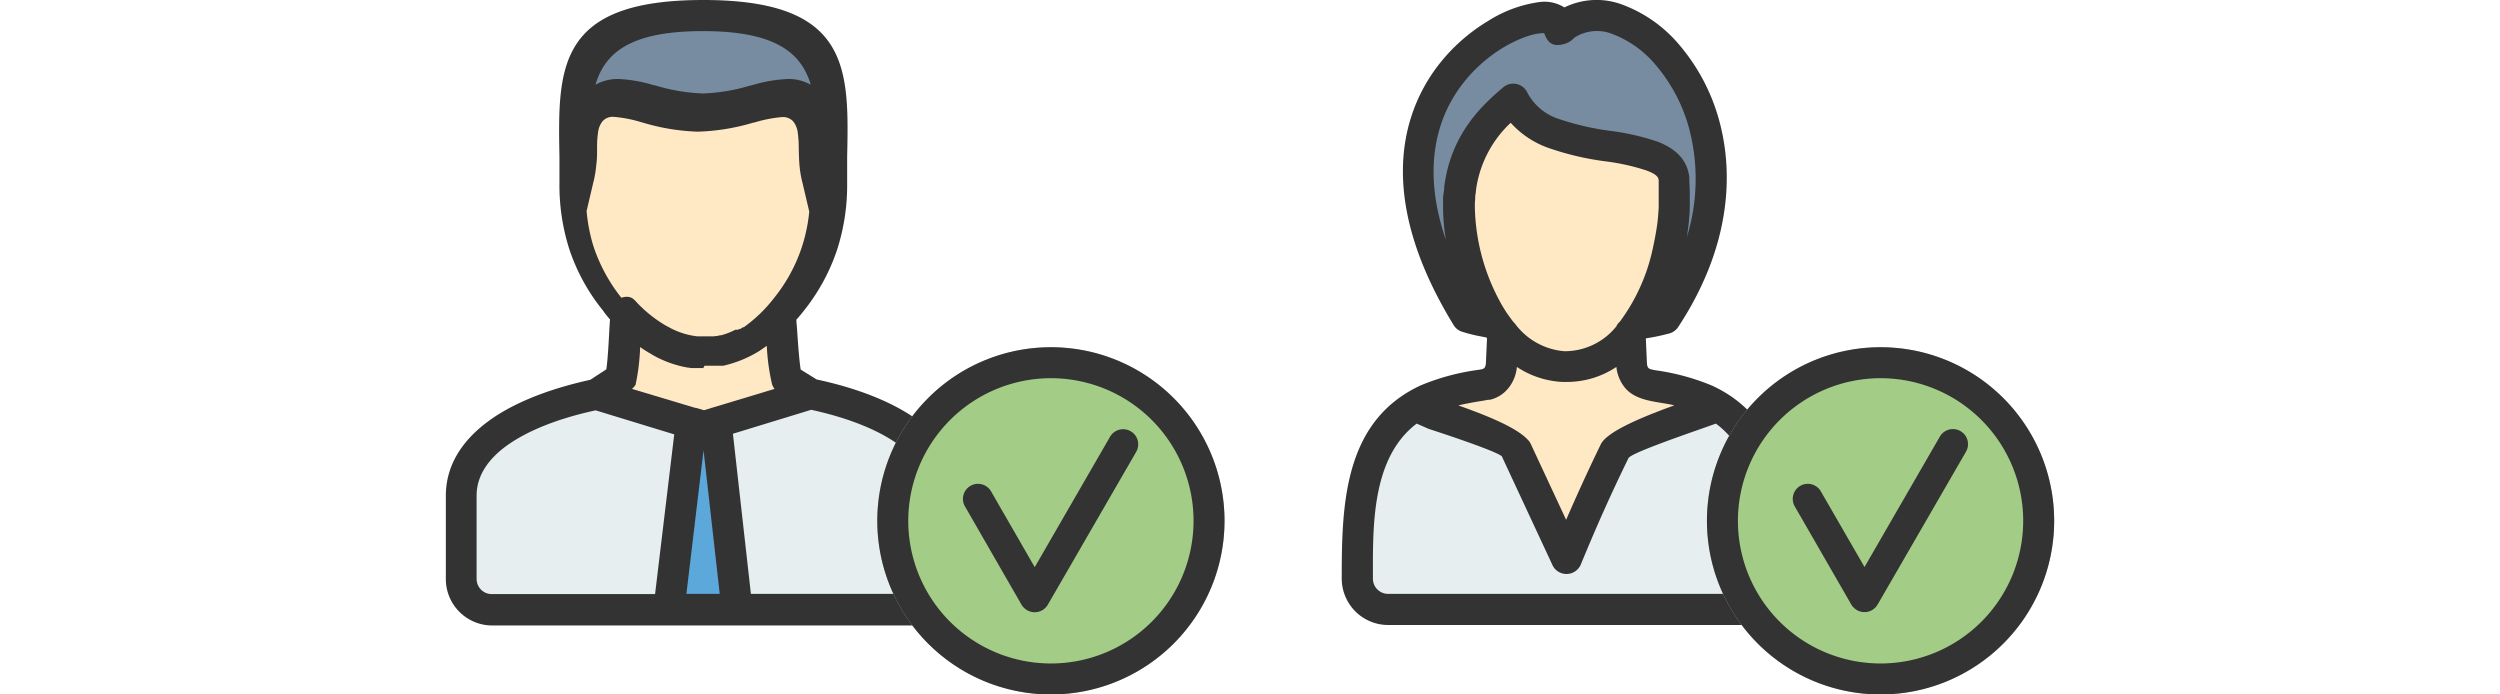
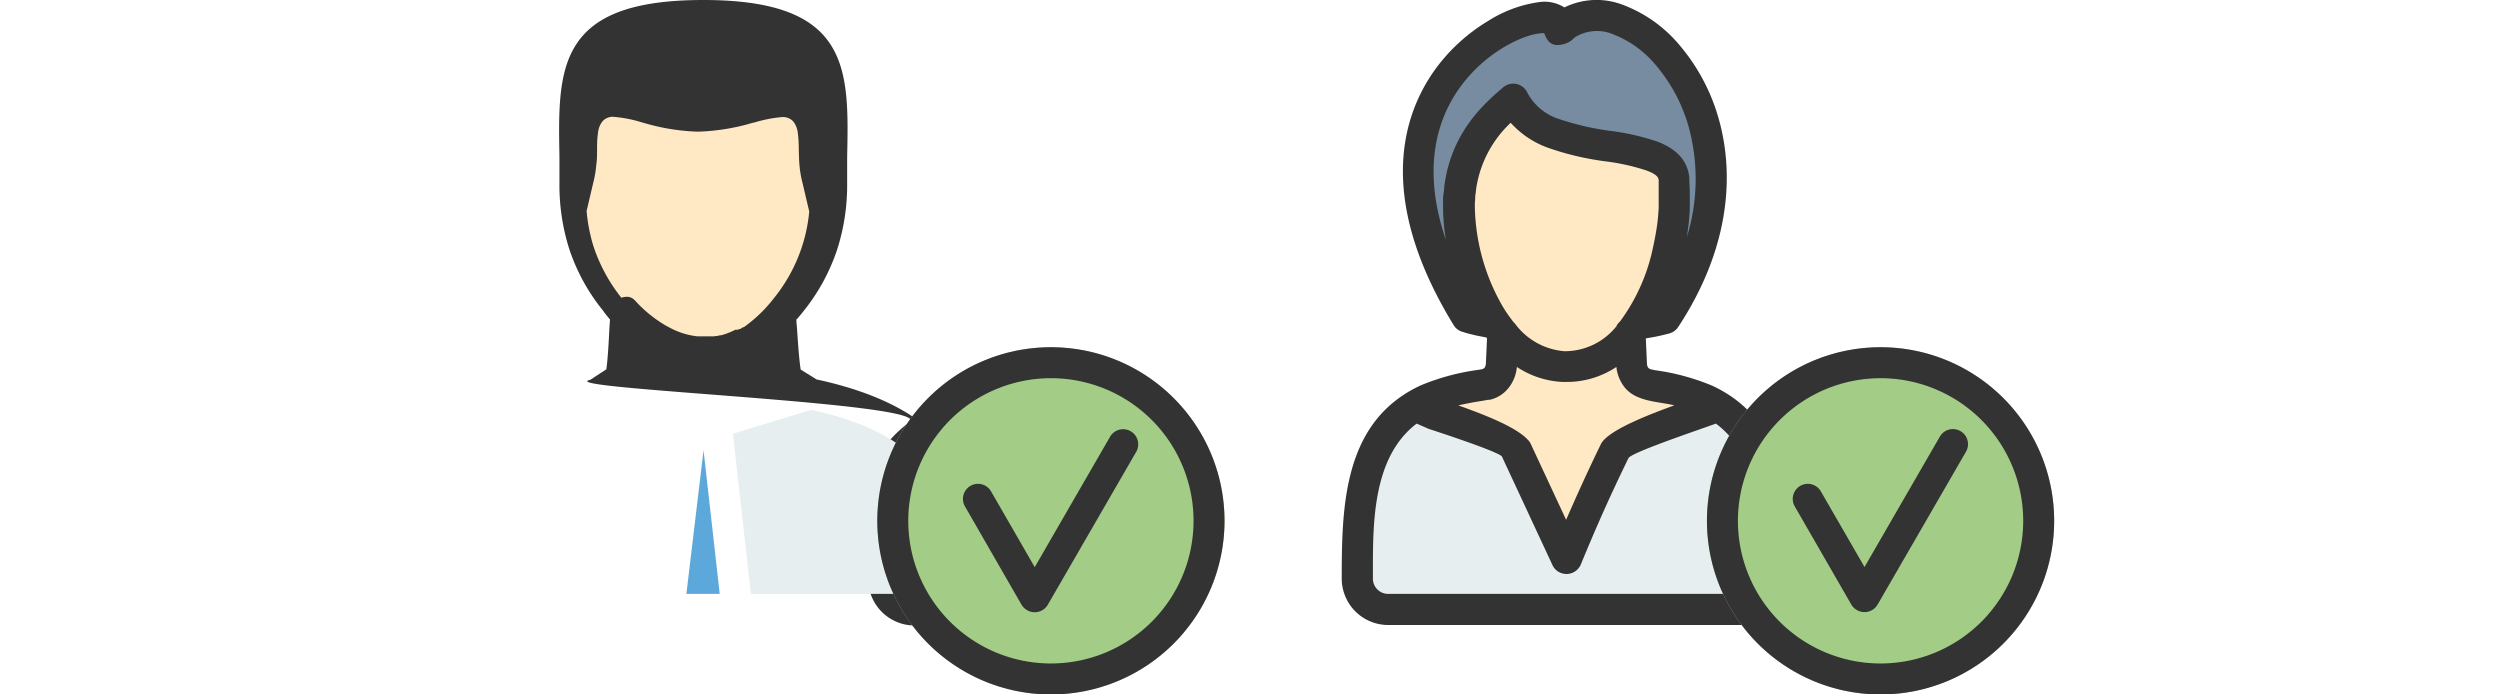
<svg xmlns="http://www.w3.org/2000/svg" id="img14" viewBox="0 0 360 100">
  <defs>
    <style>#img14 .cls-1,#img14 .cls-6{fill:#333;}#img14 .cls-1,#img14 .cls-2,#img14 .cls-3,#img14 .cls-4,#img14 .cls-7{fill-rule:evenodd;}#img14 .cls-2{fill:#778ca1;}#img14 .cls-3{fill:#ffe9c5;}#img14 .cls-4{fill:#e6eef0;}#img14 .cls-5{fill:#a3cc86;}#img14 .cls-7{fill:#5ca8db;}</style>
  </defs>
  <path class="cls-1" d="M237,48.75l.16,3.56c.05.89.48.84,1.17,1a32.79,32.79,0,0,1,8.23,2.23c11.14,5.17,11.36,17.3,11.36,27.84A6.69,6.69,0,0,1,251.27,90h-51.4a6.69,6.69,0,0,1-6.66-6.66c0-10.6.25-22.68,11.36-27.84a32.79,32.79,0,0,1,8.23-2.23c.71-.12,1.12-.07,1.17-1l.16-3.56-.09-.11-1.43-.28c-.71-.16-1.39-.33-2-.53a2.18,2.18,0,0,1-1.3-1c-10.41-17-8.14-29.13-2.67-36.76a25.9,25.9,0,0,1,7.63-7A18.41,18.41,0,0,1,221.65.3a5.34,5.34,0,0,1,3.62.77,10.54,10.54,0,0,1,8.46-.36,19.66,19.66,0,0,1,8.19,5.87,28.13,28.13,0,0,1,5.57,10.51c2.34,8.25,1.52,18.83-5.83,30a2.22,2.22,0,0,1-1.29.93h0c-.62.17-1.29.32-2,.47-.41.07-.86.16-1.34.23Z" />
  <path class="cls-2" d="M243,33.48c0,.24-.07.47-.11.72a28.37,28.37,0,0,0,.29-15.89,23.45,23.45,0,0,0-4.65-8.82,15.12,15.12,0,0,0-6.26-4.56,6,6,0,0,0-5.48.44l-.24.21a2.76,2.76,0,0,1-1,.65l-.28.1c-1.56.42-2.34,0-2.91-1.56-1.91,0-4.26,1.11-5.86,2.06a21.44,21.44,0,0,0-6.3,5.8c-3.5,4.87-5.35,12.09-2,21.88a29.62,29.62,0,0,1-.4-4.6c0-.23,0-.56,0-1s0-.7.08-1.09.07-.72.1-1c1-7.76,5.75-11.9,8.35-14.13l.12-.11a2.63,2.63,0,0,1,.48-.31,2.24,2.24,0,0,1,3,1.05,7.82,7.82,0,0,0,4.48,3.79A39.13,39.13,0,0,0,232,18.86a35.09,35.09,0,0,1,6.76,1.56c2.48,1,4.18,2.49,4.5,5.09v.14c0,.7.07,1.45.07,2.25s0,1.5,0,2.21A32.07,32.07,0,0,1,243,33.48Z" />
  <path class="cls-3" d="M232.84,46.81a2.09,2.09,0,0,1,.41-.48A27.14,27.14,0,0,0,238,35.79c.22-1,.4-1.94.56-2.95s.24-2,.29-2.94c0-.69,0-1.35,0-2s0-1.23,0-1.9-.74-1.05-1.7-1.43a31.07,31.07,0,0,0-5.83-1.32,40.58,40.58,0,0,1-8.49-2,13.24,13.24,0,0,1-5.29-3.57,16.25,16.25,0,0,0-5,9.7c0,.3-.08.58-.1.86s0,.56-.06.9v.78a29.72,29.72,0,0,0,3.53,13.35,20.32,20.32,0,0,0,1.21,2l.09.12c.24.34.48.67.74,1a2.54,2.54,0,0,1,.37.43,9.82,9.82,0,0,0,6.9,3.75h.39a9.52,9.52,0,0,0,7.15-3.58Z" />
  <path class="cls-3" d="M210,58.38c3.88,1.37,8.35,3.14,10,4.94a2,2,0,0,1,.45.65l5.07,10.88c.5-1.14,1-2.28,1.51-3.41,1.2-2.67,2.35-5.13,3.49-7.47.91-1.86,6.16-4,10.59-5.6-2.4-.57-5.51-.52-7.17-2.6a5.67,5.67,0,0,1-1.18-2.93A12.86,12.86,0,0,1,225.57,55L225,55a13,13,0,0,1-6.57-2.16,5.65,5.65,0,0,1-1.18,3,4.82,4.82,0,0,1-2.72,1.73l-.24,0-.71.13C212.38,57.89,211.17,58.1,210,58.38Z" />
  <path class="cls-4" d="M247.09,61l-1.69.6c-4,1.4-10.58,3.71-10.9,4.37-1.23,2.52-2.36,4.93-3.43,7.31s-2.22,5.06-3.43,8a2.24,2.24,0,0,1-2.93,1.2,2.19,2.19,0,0,1-1.16-1.12l-7.19-15.44-.07-.16c-.29-.56-6.63-2.72-10.55-4L204,61C197.41,66,197.7,76,197.7,83.34a2.19,2.19,0,0,0,2.17,2.18h51.4a2.17,2.17,0,0,0,2.17-2.18C253.44,76,253.75,65.93,247.09,61Z" />
  <circle class="cls-5" cx="270.8" cy="75" r="25" />
  <path class="cls-6" d="M270.8,54.46A20.54,20.54,0,1,1,250.26,75,20.56,20.56,0,0,1,270.8,54.46m0-4.46a25,25,0,1,0,25,25,25,25,0,0,0-25-25Z" />
  <path class="cls-1" d="M258.49,73a2.17,2.17,0,1,1,3.76-2.16l6.24,10.81,10.85-18.78a2.17,2.17,0,1,1,3.76,2.18l-12.72,22a2.18,2.18,0,0,1-3,.79,2.26,2.26,0,0,1-.87-.92Z" />
-   <path class="cls-1" d="M87.84,46c-.36-.41-.71-.83-1-1.27A28,28,0,0,1,82,35.94a30.31,30.31,0,0,1-1.44-9.57c0-1.77,0-2.78,0-3.78C80.33,9.79,80.15,0,101.27,0s21,9.79,20.72,22.59c0,1,0,2,0,3.78a30.31,30.31,0,0,1-1.44,9.57,28.46,28.46,0,0,1-4.75,8.75c-.36.46-.73.91-1.12,1.34,0,.41.06.83.09,1.27.13,2,.31,4.57.53,5.92l2.29,1.42c5.93,1.27,11.17,3.3,14.86,6.08s5.93,6.35,5.93,10.65h0v12a6.65,6.65,0,0,1-2,4.7h0a6.61,6.61,0,0,1-4.7,2H70.86a6.69,6.69,0,0,1-6.66-6.66v-12c0-4.29,2.23-7.83,5.94-10.62S79.08,56,85,54.69l2.31-1.51c.21-1.35.35-4,.45-6Z" />
-   <path class="cls-2" d="M85.75,12.2a6.49,6.49,0,0,1,3.42-.82,20.54,20.54,0,0,1,5,.9l.12,0a27,27,0,0,0,6.93,1.18,26.74,26.74,0,0,0,6.84-1.15l.1,0a21.08,21.08,0,0,1,5.16-.93,6.53,6.53,0,0,1,3.43.82c-1.4-4.72-5.25-7.72-15.53-7.72S87.14,7.48,85.75,12.2Z" />
+   <path class="cls-1" d="M87.84,46c-.36-.41-.71-.83-1-1.27A28,28,0,0,1,82,35.94a30.31,30.31,0,0,1-1.44-9.57c0-1.77,0-2.78,0-3.78C80.33,9.79,80.15,0,101.27,0s21,9.79,20.72,22.59c0,1,0,2,0,3.78a30.31,30.31,0,0,1-1.44,9.57,28.46,28.46,0,0,1-4.75,8.75c-.36.46-.73.91-1.12,1.34,0,.41.06.83.09,1.27.13,2,.31,4.57.53,5.92l2.29,1.42c5.93,1.27,11.17,3.3,14.86,6.08s5.93,6.35,5.93,10.65h0v12a6.65,6.65,0,0,1-2,4.7h0a6.61,6.61,0,0,1-4.7,2a6.69,6.69,0,0,1-6.66-6.66v-12c0-4.29,2.23-7.83,5.94-10.62S79.08,56,85,54.69l2.31-1.51c.21-1.35.35-4,.45-6Z" />
  <polygon class="cls-7" points="101.31 64.84 98.84 85.52 103.64 85.52 101.31 64.84" />
  <path class="cls-4" d="M108.13,85.52h23.55a2.18,2.18,0,0,0,1.54-.64h0a2.2,2.2,0,0,0,.64-1.54v-12h0c0-2.75-1.55-5.12-4.15-7.08-3.12-2.36-7.67-4.11-12.9-5.25l-11.27,3.45Z" />
-   <path class="cls-4" d="M85.77,59.09c-5.26,1.14-9.82,2.88-13,5.23-2.59,1.94-4.14,4.3-4.14,7.05v12a2.2,2.2,0,0,0,.64,1.54,2.16,2.16,0,0,0,1.54.64H94.33l2.76-23Z" />
  <path class="cls-3" d="M91.69,43.54l.11.12h0a18.81,18.81,0,0,0,4,3.18l.8.43h0a10.89,10.89,0,0,0,3.8,1.16h2.44l.26-.05h0l.08,0h.09l.42-.1h0l.06,0h.11l.69-.22h0c.31-.11.63-.24.94-.38h0l.42-.2h0l.08,0h0l.08,0h0l.06,0h0l.06,0,0,0,0,0h0l.05,0h0l0,0,0,0,0,0,0,0,0,0,0,0,0,0,0,0,.09-.06h0l.08,0h0l.08-.05h0l.06,0,0,0,0,0,0,0,0,0,.06,0h0l.35-.24,0,0,.06,0h0l.07,0h0a20.53,20.53,0,0,0,4.36-4.2,23.2,23.2,0,0,0,5.08-12.47l-.94-4a15.79,15.79,0,0,1-.47-2.73c-.06-.72-.08-1.57-.1-2.4a17,17,0,0,0-.16-2.37,3.23,3.23,0,0,0-.58-1.4l-.07-.09a2,2,0,0,0-1.61-.61,19.5,19.5,0,0,0-4,.79l-.09,0a31,31,0,0,1-8,1.31,30.55,30.55,0,0,1-7.86-1.28l-.37-.1a18.2,18.2,0,0,0-3.88-.75,1.93,1.93,0,0,0-1.68.69,3.12,3.12,0,0,0-.58,1.4h0a14.4,14.4,0,0,0-.16,2.37c0,.83,0,1.67-.11,2.4a15.74,15.74,0,0,1-.46,2.7l-.94,4a24.52,24.52,0,0,0,1,5.11,24.11,24.11,0,0,0,4,7.37C90.75,42.49,91.21,43,91.69,43.54Z" />
-   <path class="cls-3" d="M101.27,53H99.54l-.37-.06h0l-.1,0h0a15.64,15.64,0,0,1-4.45-1.48h0q-.53-.27-1-.57c-.49-.28-1-.59-1.44-.92a30.19,30.19,0,0,1-.66,5.44A2.38,2.38,0,0,1,91,56l9.1,2.73.12,0,1.15.34.94-.28a1.31,1.31,0,0,1,.28-.09L111.53,56a2.32,2.32,0,0,1-.35-.66,29.77,29.77,0,0,1-.76-5.54c-.34.24-.69.47-1,.69h0l0,0-.29.18a17.05,17.05,0,0,1-5,2h0l-.08,0h0l-.07,0h-.31l-.21,0h-.11l-.1,0h-1.8Z" />
  <circle class="cls-5" cx="151.33" cy="75" r="25" />
  <path class="cls-6" d="M151.33,54.46A20.54,20.54,0,1,1,130.79,75a20.56,20.56,0,0,1,20.54-20.54m0-4.46a25,25,0,1,0,25,25,25,25,0,0,0-25-25Z" />
  <path class="cls-1" d="M139,73a2.17,2.17,0,1,1,3.76-2.16L149,81.67l10.85-18.78a2.17,2.17,0,1,1,3.76,2.18l-12.72,22a2.18,2.18,0,0,1-3,.79,2.26,2.26,0,0,1-.87-.92Z" />
</svg>